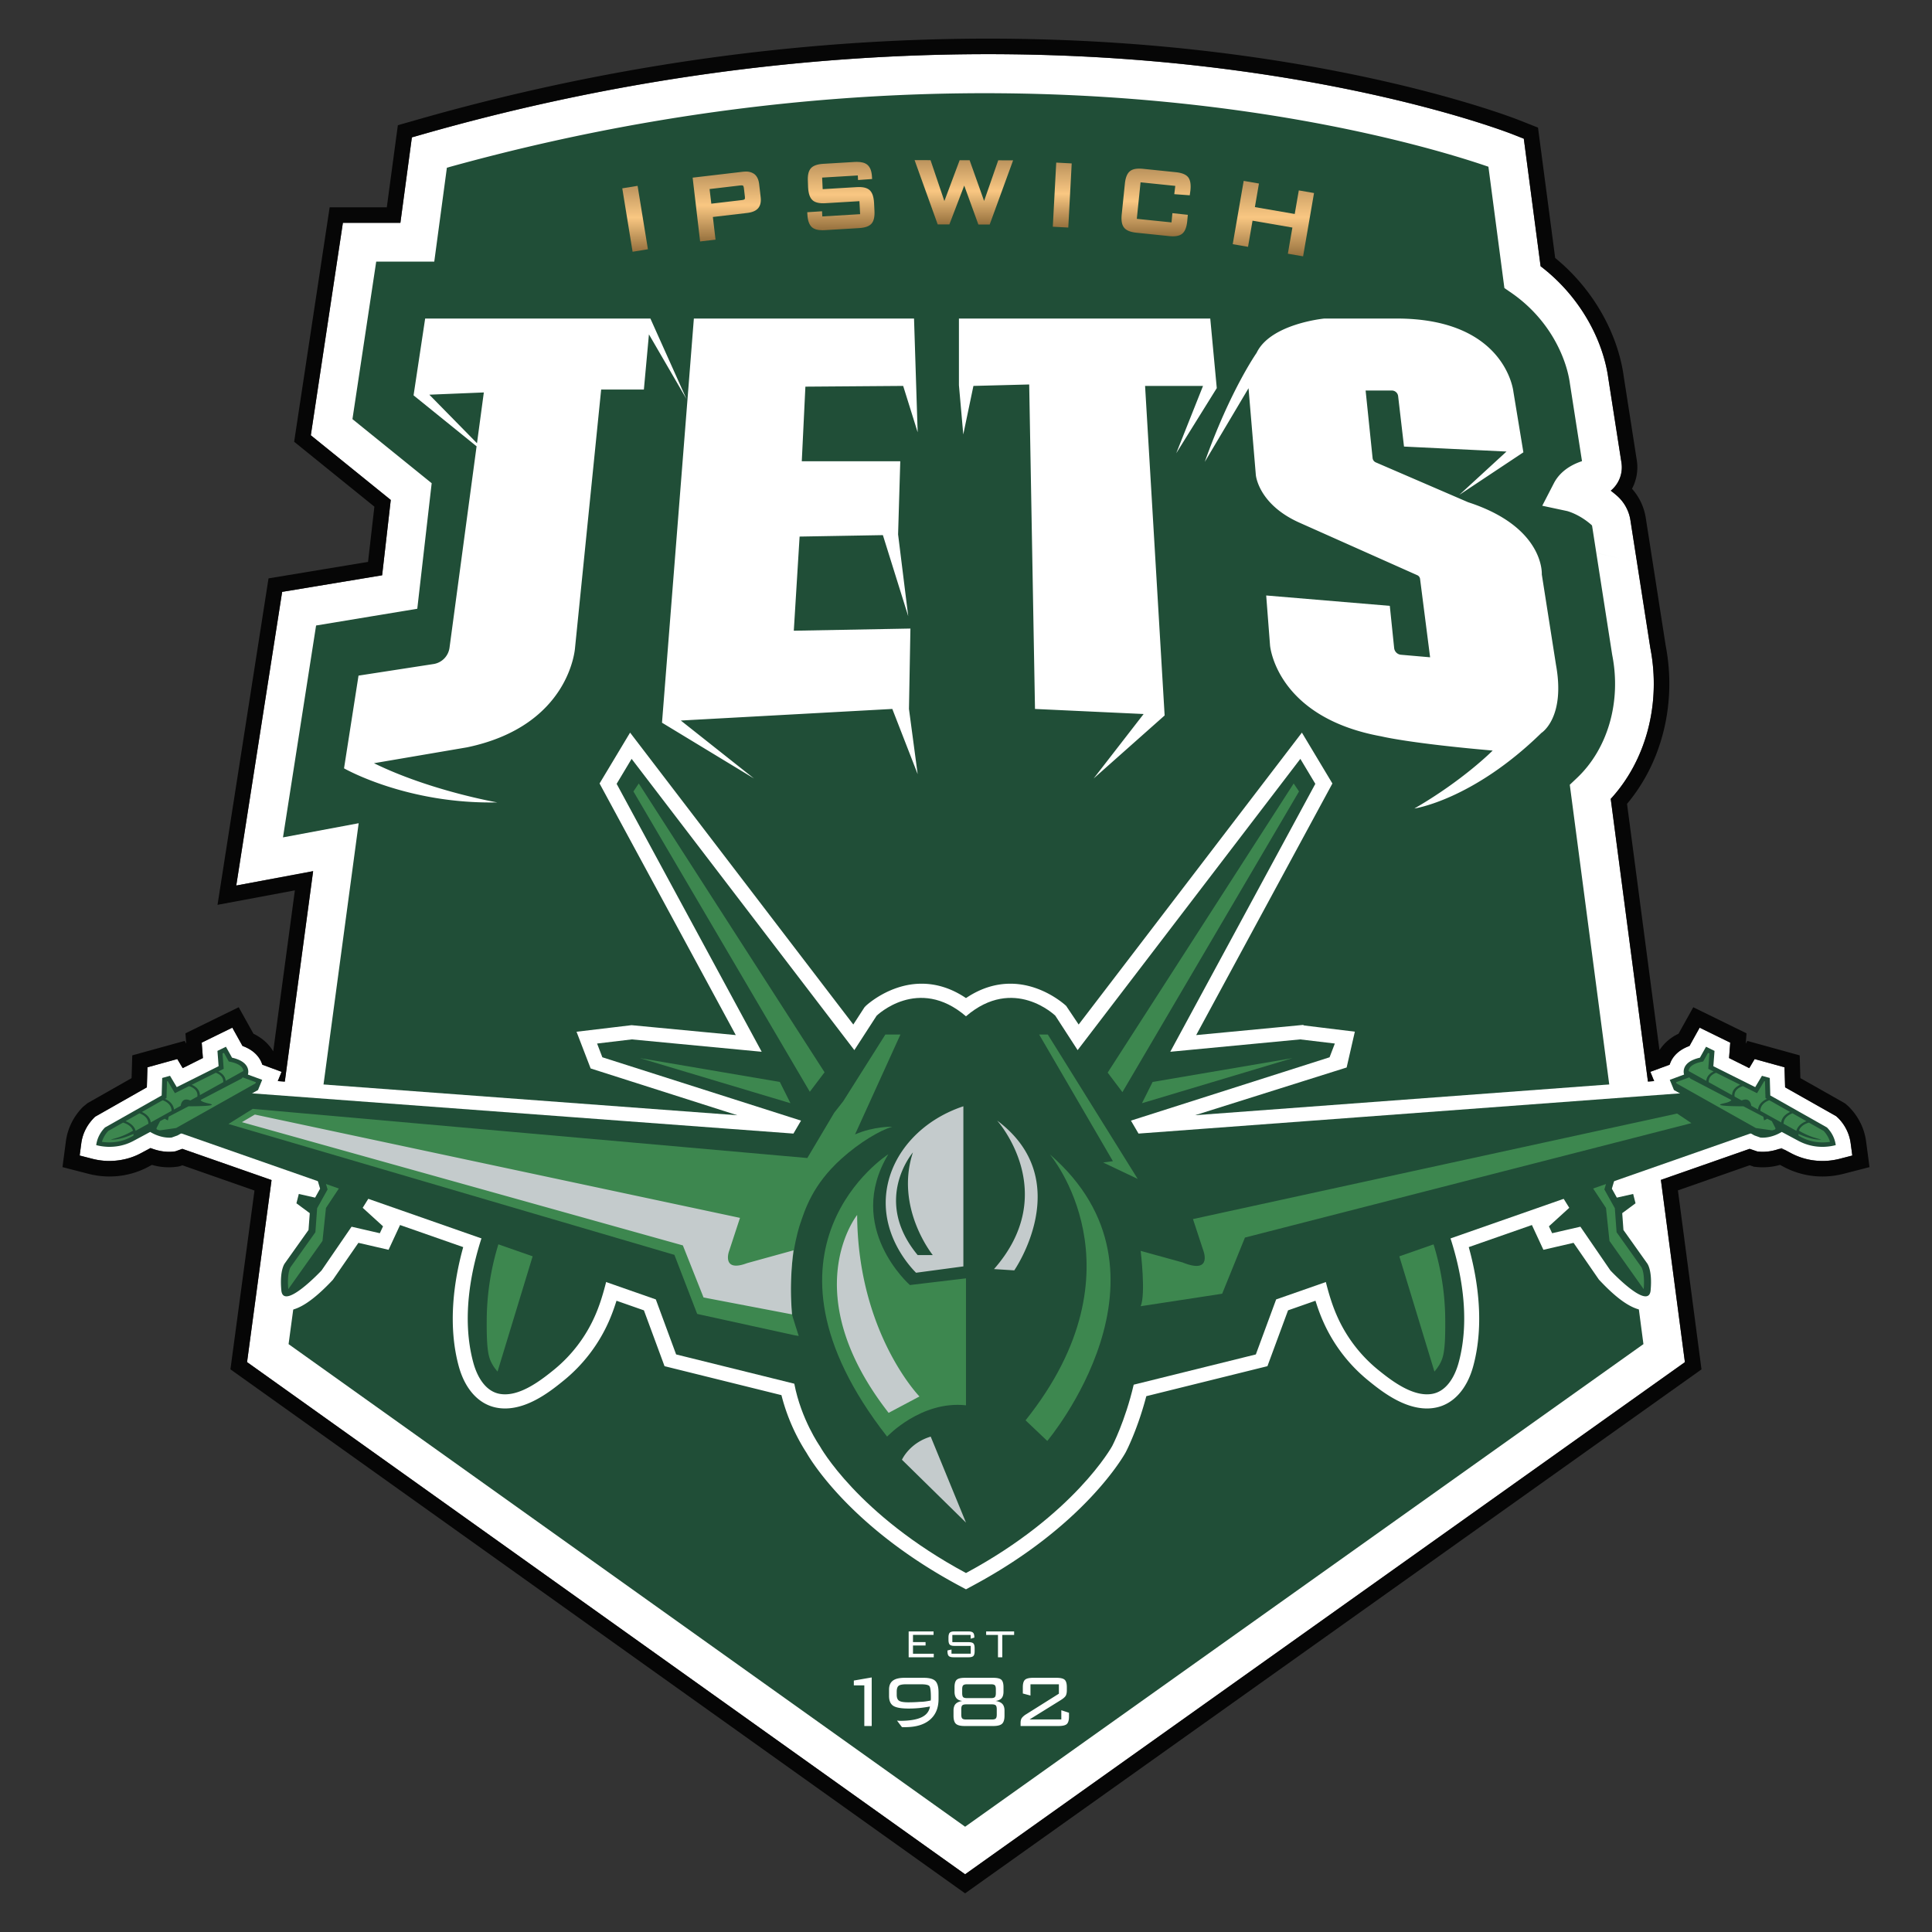
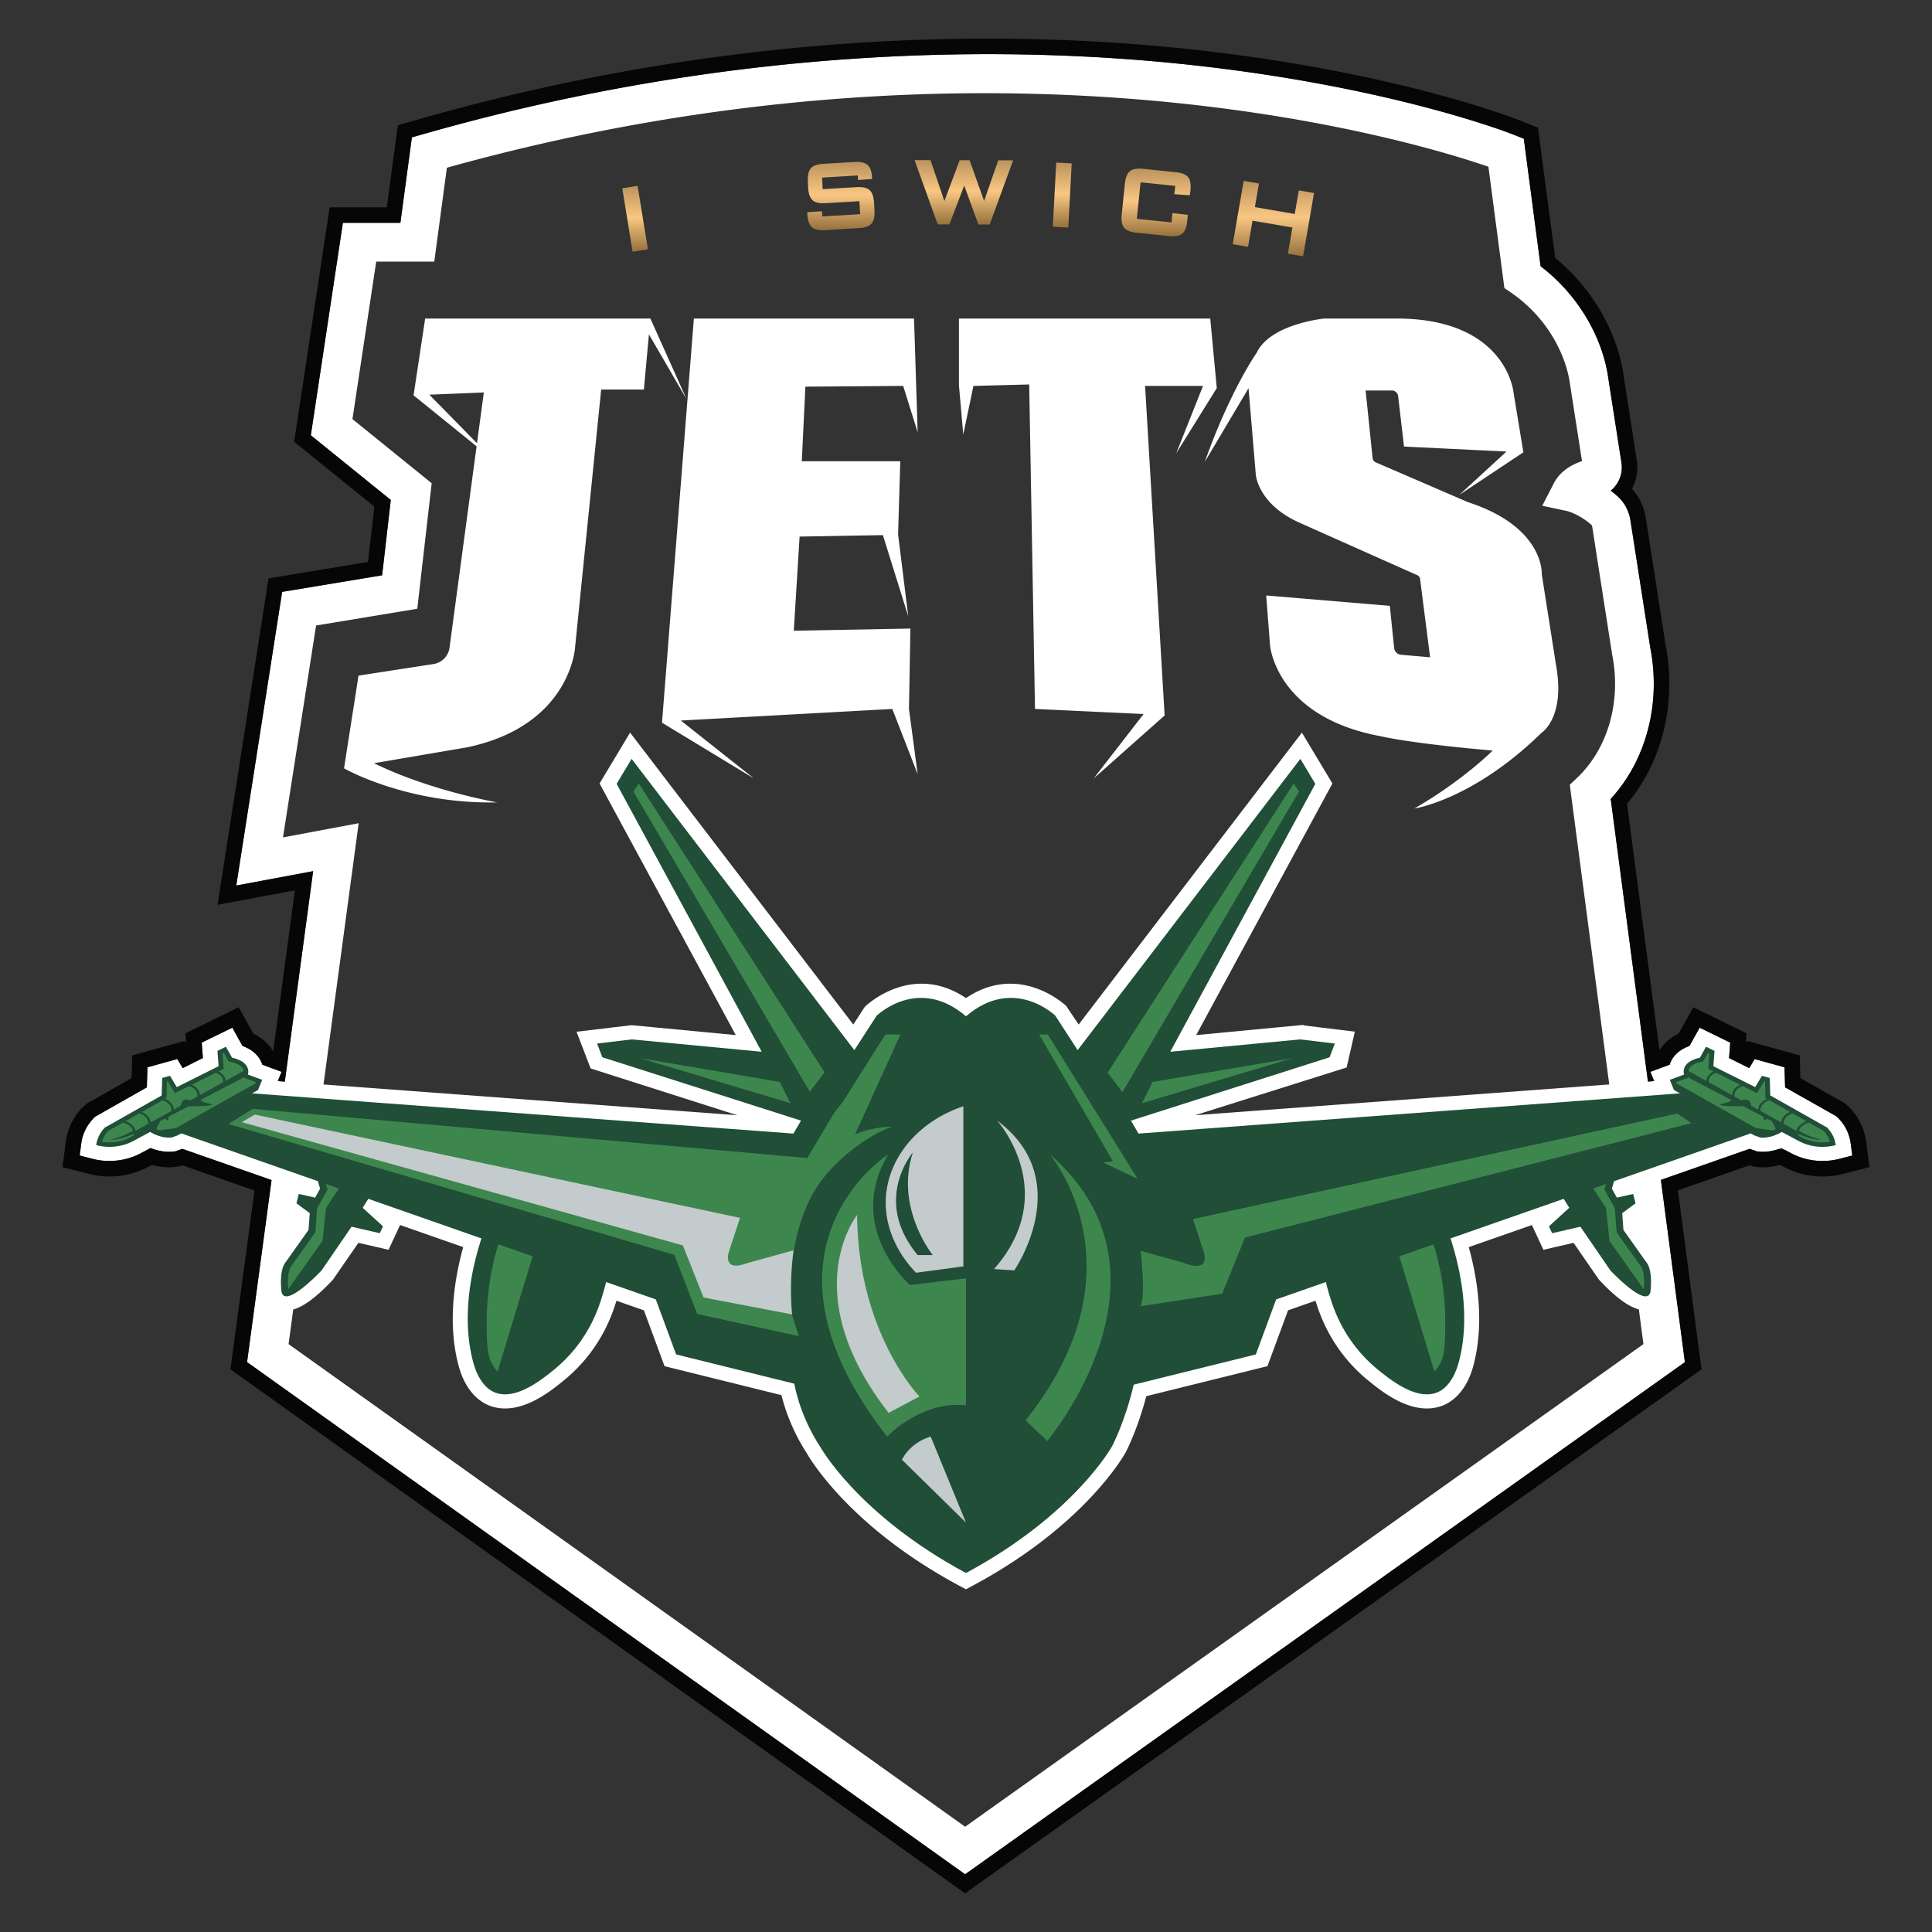
<svg xmlns="http://www.w3.org/2000/svg" xml:space="preserve" width="100" height="100" fill-rule="evenodd" stroke-linejoin="round" stroke-miterlimit="2" clip-rule="evenodd" viewBox="0 0 100 100">
  <rect x="0" y="0" width="100" height="100" fill="#333333" stroke="none" />
-   <path fill="#204e37" fill-rule="nonzero" d="m84.434 33.72-.756-4.854a140.013 140.013 0 0 0-34.291-3.897 139.806 139.806 0 0 0-28.419 3.238l-.279 2.436-5.206.862-2.045 13.084 3.949-.739-3.525 26.188 36.093 25.744 36.182-25.744-3.824-29.042c1.834-1.736 2.671-4.48 2.121-7.276Zm-.756-4.854-.278-1.78a1.112 1.112 0 0 0-.354-.661c-.87-.771-1.726-.954-1.726-.954.215-.417.706-.628 1.184-.733a.561.561 0 0 0 .431-.637l-.684-4.392c-.122-.912-.519-2.086-1.299-3.22a8.402 8.402 0 0 0-2.149-2.152l-.848-6.442s-23.364-9.222-55.729 0l-.625 4.642h-2.99l-.597 3.952-.024.159-.825 5.463 4.12 3.333-.317 2.763a139.806 139.806 0 0 1 28.419-3.238 140.013 140.013 0 0 1 34.291 3.897Z" />
  <path fill="#fff" fill-rule="nonzero" d="m19.933 28.437-.154 1.34-5.175.858-2.375 15.2 3.979-.744-3.42 25.412 37.166 26.51L87.21 70.505 83.371 41.35c1.828-1.985 2.611-4.922 2.051-7.803l-.689-4.422c-.689-.172-1.392-.342-2.109-.508l.82 5.258.007.039c.472 2.405-.227 4.84-1.827 6.353l-.372.352 3.812 28.952-35.109 24.98-35.018-24.979 3.628-26.962-3.917.733 1.713-10.967 5.238-.867.404-3.527.341-2.971-4.101-3.318 1.23-8.153h3.005l.653-4.859C51.763.709 73.379 7.365 77.04 8.63l.827 6.279.366.252a7.417 7.417 0 0 1 1.893 1.896c.598.869 1.01 1.884 1.134 2.807l.624 4.005c-.851.282-1.26.764-1.455 1.142l-.602 1.166 1.283.274c.006.002.628.154 1.271.725a.113.113 0 0 1 .029.064l.214 1.376c.717.167 1.419.337 2.109.509l-.342-2.194a2.11 2.11 0 0 0-.68-1.257 5.765 5.765 0 0 0-.337-.276c.414-.341.64-.887.552-1.451l-.681-4.371c-.095-.707-.411-2.122-1.467-3.656a9.406 9.406 0 0 0-2.037-2.14l-.869-6.601-.549-.217c-.243-.096-6.077-2.367-15.979-3.521-9.111-1.063-23.515-1.32-40.393 3.489l-.632.18-.595 4.424h-2.976l-1.66 10.996 4.138 3.347-.293 2.56Zm60.606 5.982-.736-4.689s.16-2.444-3.814-3.735l-4.778-2.062a.277.277 0 0 1-.166-.226l-.361-3.494h1.356c.167 0 .308.125.327.291l.304 2.61 5.305.258-2.444 2.245 3.318-2.205-.517-3.139s-.377-3.694-5.841-3.784h-3.954s-2.781.267-3.497 1.777c0 0-1.37 1.947-2.682 5.642l2.265-3.814.378 4.49s.119 1.51 2.245 2.464l6.112 2.725a.245.245 0 0 1 .144.194l.519 4.054-1.506-.131a.39.39 0 0 1-.355-.349l-.225-2.182-6.398-.537.199 2.583s.298 3.716 5.762 4.709c0 0 1.43.358 5.761.735 0 0-1.51 1.53-4.053 3 0 0 3.02-.437 6.577-3.914 0 0 1.251-.775.755-3.516ZM35.533 20.654l-1.944-3.347-.262 2.856h-2.211l-1.35 13.345s-.225 4.049-5.586 5.173l-4.823.823c2.924 1.432 6.379 2.028 6.379 2.028-4.693.099-7.929-1.763-7.929-1.763l.75-4.799 3.88-.599a.99.99 0 0 0 .83-.846l1.401-10.424-3.262-2.638.6-3.974h11.659l1.868 4.165Zm27.447-.566-.337-3.599H49.634v3.449l.225 2.549.525-2.512 2.887-.075.3 16.795 5.623.262-2.587 3.337 3.674-3.262-1.012-17.057h2.999l-1.387 3.487 2.099-3.374Zm-21.293-.075-.187 3.861h5.098l-.113 3.786.525 4.236-1.312-4.198-4.311.075-.3 4.873 6.036-.112-.075 4.161.45 3.374-1.312-3.374-10.947.6 3.787 2.999-4.761-2.887 1.649-20.918H47.31l.188 5.886-.75-2.4-5.061.038Zm-16.644.3-2.821.116 2.467 2.512.354-2.628Z" />
  <path fill="#fff" fill-rule="nonzero" d="m90.56 59.464.406.138.081.007c.368.03.726-.026 1.091-.161l.071-.025.493.264a3.459 3.459 0 0 0 1.642.404l.095-.001c.261-.008.525-.046.785-.112l.651-.168-.084-.629a2.273 2.273 0 0 0-.658-1.322l-.097-.088-2.639-1.491-.031-1.037-1.545-.427-.28.47-1.045-.522.061-.797-1.583-.775-.526.945-.056.022c-.392.154-.679.383-.854.682a1.343 1.343 0 0 0-.092.196l-.027.072-.997.368.197.48-.229.017-23.533 1.749 7.845-2.47.425-1.854-2.622-.321-.06-.028-.055.005-5.476.521 7.051-13.023-1.579-2.633-11.555 15.109-.646-.964c-.012-.011-1.21-1.149-2.888-1.149-.76 0-1.502.23-2.207.685l-.091.058-.09-.058c-.705-.455-1.447-.685-2.208-.685-1.674 0-2.876 1.138-2.888 1.15l-.07.074-.576.889L32.613 37.92l-1.58 2.633 7.051 13.023-5.393-.513-2.85.34.731 1.9 7.592 2.422-23.785-1.768.196-.48-.996-.368-.027-.072a1.252 1.252 0 0 0-.093-.196c-.174-.299-.461-.529-.852-.682l-.056-.022-.527-.946-1.583.776.061.797-1.045.522-.28-.47-1.545.427-.031 1.037-2.678 1.521-.058.057a2.393 2.393 0 0 0-.444.619c-.11.223-.182.46-.214.705l-.083.628.649.167c.26.067.524.105.784.113l.091.001c.59 0 1.159-.14 1.646-.403l.496-.265.07.025c.364.134.719.192 1.091.161l.131-.018.356-.127 5.345 1.87-.313 1.233.757.561-.021.291-1.096 1.543c-.136.179-.433.71-.325 1.89a1.034 1.034 0 0 0 1.036.981c.616 0 1.404-.52 2.409-1.592l1.321-1.912 1.561.36.595-1.282 3.268 1.143-.04.15c-.415 1.545-.784 3.845-.188 6.024.33 1.202 1.054 1.983 1.989 2.143.133.024.27.035.407.035 1.258 0 2.429-.954 3.059-1.467a8.232 8.232 0 0 0 2.3-3.013c.128-.287.244-.593.355-.933l.053-.163 1.419.497 1.067 2.89 6.051 1.499.025.096a10.097 10.097 0 0 0 1.281 2.901c.226.396 2.322 3.867 7.859 6.846l.387.208.387-.209c5.767-3.101 7.796-6.73 7.88-6.883.023-.043.59-1.127 1.041-2.81l.026-.095 6.269-1.553 1.067-2.89 1.419-.497.053.163c.112.343.228.648.356.933a8.22 8.22 0 0 0 2.299 3.013c.63.513 1.803 1.467 3.059 1.467.137 0 .274-.011.407-.035.934-.159 1.659-.941 1.989-2.143.596-2.178.227-4.478-.188-6.024l-.04-.15 3.268-1.143.595 1.282 1.561-.36 1.312 1.902c.648.691 1.594 1.596 2.431 1.596.11 0 .216-.016.315-.047.151-.048.645-.253.707-.928.105-1.137-.16-1.675-.327-1.894l-1.093-1.539-.021-.291.758-.561-.314-1.233 5.345-1.87Z" />
  <path fill="#204e37" fill-rule="nonzero" d="M74.841 63.412c.815 2.209 1.285 4.828.655 7.13-.194.706-.618 1.476-1.374 1.606-.998.171-2.114-.695-2.816-1.266a7.493 7.493 0 0 1-2.091-2.743c-.471-1.051-.684-2.206-.954-3.314l-1.006-4.124c-.021-.09-.263-1.072-.261-1.072l3.198-.753 2.736-.643 1.913 5.179Zm-45.035-4.536-2.736-.643-1.913 5.179c-.815 2.209-1.285 4.828-.655 7.13.194.706.617 1.476 1.374 1.606.998.171 2.114-.695 2.816-1.266a7.482 7.482 0 0 0 2.091-2.743c.471-1.051.684-2.206.954-3.314l1.006-4.124c.021-.09.263-1.072.261-1.072l-3.198-.753ZM16.31 61.989l.258-.463-.277-.937.199-.231.543.442 1.308-1.947.133-.243 1.698.347.729.148-2.128 3.41 1.053.959-.166.357-1.463-.337-1.552 2.263s-1.983 2.116-2.083 1.032c-.1-1.084.188-1.411.188-1.411l1.219-1.715.064-.87-.69-.511.123-.483.844.19Zm67.656.804.063.87 1.219 1.715s.288.327.188 1.411c-.1 1.084-2.083-1.032-2.083-1.032l-1.552-2.263-1.463.337-.166-.357 1.053-.959-2.128-3.41.729-.148 1.698-.347.133.243 1.308 1.947.543-.442.199.231-.277.937.258.463.844-.19.123.483-.689.511Z" />
  <path fill="#3d874f" fill-rule="nonzero" d="M74.805 68.277v.021c.013 1.627-.09 1.982-.312 2.357a2.404 2.404 0 0 1-.247.337L70.79 59.646l1.54-.362 1.632 4.421c.547 1.48.831 3.019.843 4.572Zm-49.612 0v.021c-.012 1.627.09 1.982.312 2.357.068.116.157.232.248.337l3.455-11.346-1.54-.362-1.632 4.421a13.458 13.458 0 0 0-.843 4.572Zm-8.321-5.753 2.266-3.426-.47-.096-.021.036-1.532 2.281-.305-.247.146.494-.541.971-.09 1.242-1.289 1.813c-.029.05-.183.357-.115 1.136l1.771-2.498.18-1.706Zm66.254 0-2.266-3.426.47-.096.021.036 1.533 2.281.304-.247-.146.494.541.971.091 1.242 1.288 1.813c.029.05.183.357.115 1.136l-1.771-2.498-.18-1.706Z" />
  <path fill="#204e37" fill-rule="nonzero" d="M87.902 56.521 58.93 58.674l-.393-.671.543-.173-2.628-3.476 2.628 3.476 9.74-3.106-.001-.001.272-.71-1.793-.214h-.001l-6.724.64 7.508-13.868-.775-1.293-11.528 15.076-1.154-1.781s-2.15-2.096-4.625.03c-2.475-2.126-4.625-.03-4.625-.03l-1.153 1.781-11.529-15.076-.775 1.293 7.508 13.868-6.724-.64-1.796.214.273.711 9.74 3.106 2.628-3.476-2.628 3.476.543.173-.393.671-28.972-2.153-3.376 1.911 25.225 8.826 1.051 2.847 6.117 1.515c-.148-.779-.186-1.638.009-2.508-.195.87-.157 1.729-.009 2.508l1.17.29-1.17-.29c.349 1.839 1.317 3.225 1.317 3.225s1.935 3.544 7.569 6.574c5.634-3.03 7.569-6.574 7.569-6.574s.667-1.271 1.112-3.174l-.769.191.769-.191c.272-1.166.461-2.568.36-4.062.101 1.494-.088 2.896-.36 4.062l6.322-1.566 1.051-2.847 25.226-8.826-3.377-1.911Z" />
  <path fill="#3d874f" fill-rule="nonzero" d="M54.332 59.743s5.037 5.905-1.249 13.772l1.124 1.068s7.285-8.646.125-14.84Zm-8.353 0s-7.665 4.883-.063 14.616c0 0 1.756-1.873 4.083-1.621v-6.571l-2.903.346s-3.393-2.975-1.117-6.77Zm-1.722-1.026 2.349-5.17h-.78l-2.182 3.455-.465.593-1.392 2.344-28.707-2.544-1.254.782 23.081 6.774 1.179 3.058 5.036 1.103.219.036s-.339-1.058-.346-1.116c-.294-2.53.391-4.59.391-4.59.278-.834.665-2.108 2.154-3.455.955-.864 2.01-1.482 2.643-1.667 0 0-.933-.032-1.926.397Zm42.549-1.08-25.058 5.462.514 1.566s.563 1.332-1.058.677l-2.164-.597s.273 2.24 0 2.864l4.219-.646 1.179-2.907 23.108-5.923-.74-.496Zm-33.019-4.09 3.816 6.554-.503.07 1.787.849-4.653-7.473h-.447Zm-13.423 2.455-7.244-1.234 7.795 2.334-.551-1.1Zm19.295 0-.551 1.1 7.795-2.334-7.244 1.234Zm7.301-15.449-9.627 14.965.763 1.011 9.141-15.564-.277-.412Zm-33.897 0-.277.412 9.13 15.545.763-1.009-9.616-14.948Z" />
  <path fill="#c4cbcc" fill-rule="nonzero" d="M46.685 75.556s.381-.866 1.488-1.197l1.826 4.451-3.314-3.254Zm-2.319-12.669s-3.22 4.016 1.629 10.242l1.596-.848s-3.187-3.278-3.225-9.394Zm-6.643 1.914.579-1.764-25.112-5.348-.668.394 22.823 6.379 1.07 2.695 4.58.875a15.63 15.63 0 0 1 .077-3.313v-.002l-2.399.662c-1.308.494-.95-.578-.95-.578Zm8.167-3.184c-.335 2.34 1.273 4.007 1.525 4.26l2.449-.328v-8.288c-2.152.714-3.692 2.394-3.974 4.356ZM51.612 58s3.333 3.71-.162 7.687l1.048.067s3.243-4.676-.886-7.754Zm-4.114 6.962c-2.365-2.852-.246-5.312-.246-5.312-.946 2.874 1.028 5.312 1.028 5.312h-.782Z" />
  <path fill="#204e37" fill-rule="nonzero" d="m12.01 54.745-.316-.566-.439.215.06.792-2.166 1.083-.349-.586-.405.112-.027.905-2.932 1.657a1.65 1.65 0 0 0-.308.428c-.094.19-.132.363-.148.486.166.044.369.08.602.088.361.01.843-.045 1.326-.306l.867-.465s.514.342 1.107.292l.31-.111 4.163-2.35.216-.527-.74-.273s.228-.637-.821-.874Zm75.978 0 .316-.566.439.215-.06.792 2.167 1.083.348-.586.405.112.027.905 2.933 1.657c.091.093.211.234.307.428.094.19.132.363.148.486-.166.044-.369.08-.602.088a2.623 2.623 0 0 1-1.325-.306l-.868-.465s-.514.342-1.106.292l-.311-.111-4.163-2.35-.216-.527.741-.273s-.229-.637.82-.874Z" />
  <path fill="#3d874f" fill-rule="nonzero" d="M5.729 58.979a3.825 3.825 0 0 0 1.156-.455c-.096-.29-.435-.396-.519-.417l-.76.43a1.424 1.424 0 0 0-.33.564c.101.016.202.025.303.028.431.013.832-.079 1.191-.274l.134-.072a.635.635 0 0 0 .007-.095c-.805.37-1.182.291-1.182.291Zm88.54 0a3.825 3.825 0 0 1-1.156-.455c.096-.29.435-.396.519-.417l.76.43a1.424 1.424 0 0 1 .33.564 2.388 2.388 0 0 1-.302.028 2.317 2.317 0 0 1-1.192-.274l-.134-.072a.635.635 0 0 1-.007-.095c.805.37 1.182.291 1.182.291Zm-1.489-1.354.719.406c-.167.064-.444.211-.52.5l-.663-.368c.01-.33.304-.481.464-.538Zm-85.562 0-.718.406c.166.064.443.211.519.5l.663-.368c-.01-.33-.304-.481-.464-.538Zm5.344-1.861-.059.064-2.117 1.105c.011.051.108.115.421.184.593.131-.642.144-1.05.145l-1.026.536-.042.196-.163-.089-.239.125-.181.354c-.018.034.003.075.043.087l.105.032a.093.093 0 0 0 .033.003l.828-.119 4.106-2.309.025-.062-.684-.252Zm74.874 0 .059.064 2.117 1.105c-.012.051-.108.115-.421.184-.592.131.642.144 1.05.145l1.026.536.042.196.163-.089.239.125.181.354c.017.034-.003.075-.043.087l-.105.032a.093.093 0 0 1-.033.003l-.828-.119-4.106-2.309-.025-.062.684-.252ZM8.418 56.948l-1.075.607c.18.082.421.245.462.54l1.076-.597c-.003-.339-.301-.492-.463-.55Zm83.162 0 1.075.607c-.18.082-.421.245-.462.54l-1.076-.597c.003-.339.301-.492.463-.55Zm-81.729.012.365-.203c.046-.372-.322-.507-.432-.539l-.731.365-.371-.625-.039.011-.025.865-.076.043c.182.083.428.25.463.552l.348-.193c.018-.132.104-.446.498-.276Zm80.296 0-.365-.203c-.046-.372.322-.507.432-.539l.731.365.372-.625.038.011.026.865.075.043c-.183.083-.427.25-.463.552l-.347-.193c-.019-.132-.105-.446-.499-.276Zm-79.8-.276 1.209-.671c.017-.303-.249-.438-.387-.487l-1.246.622c.167.071.417.229.424.536Zm79.305 0-1.21-.671c-.017-.303.249-.438.387-.487l1.246.622c-.167.071-.417.229-.423.536Zm-78.35-1.224c.158.075.358.222.379.484l.916-.509a.333.333 0 0 0-.055-.159c-.089-.136-.29-.243-.583-.309l-.119-.026-.248-.447-.074.036.06.791-.276.139Zm77.394 0c-.158.075-.358.222-.379.484l-.916-.509a.333.333 0 0 1 .055-.159c.089-.136.29-.243.583-.309l.119-.026.248-.447.074.036-.06.791.276.139Z" />
  <path fill="url(#a)" d="m32.743 13.031-.534-3.283.793-.129.534 3.283-.793.129Z" />
-   <path fill="url(#b)" fill-rule="nonzero" d="m38.423 8.893-2.572.302.387 3.303.798-.093-.138-1.174 1.775-.208c.269-.032.455-.113.57-.247.114-.136.158-.329.129-.573l-.078-.672c-.029-.246-.117-.425-.262-.53a.713.713 0 0 0-.432-.12 1.41 1.41 0 0 0-.177.012Zm-1.695.892 1.579-.186c.121-.014.151.01.152.012.006.004.033.031.046.137l.049.418c.013.11-.009.142-.012.145 0 .001-.026.031-.146.045l-1.579.186-.089-.757Z" />
  <path fill="url(#c)" fill-rule="nonzero" d="m44.227 8.383-1.611.096c-.319.019-.533.097-.652.238-.119.14-.167.361-.148.676l.011.312c.019.32.094.535.228.657.135.124.356.175.675.156l1.753-.105.037.673-1.957.117-.015-.267-.764.049.006.116c.018.318.094.533.231.656.118.107.3.16.553.16.04 0 .081-.001.125-.004l1.765-.106c.315-.019.527-.095.648-.233.119-.138.168-.36.149-.68l-.02-.399c-.02-.321-.095-.535-.232-.657-.138-.121-.356-.172-.669-.152l-1.758.105-.028-.599 1.846-.11.013.236.727-.052-.007-.123c-.017-.291-.094-.491-.235-.611-.121-.103-.301-.153-.547-.153-.039 0-.08.001-.124.004Z" />
  <path fill="url(#d)" fill-rule="nonzero" d="m48.535 11.616.604.001.769-2.011.733 2.016h.585l1.212-3.323-.77-.002-.731 2.105-.75-2.108-.516-.002-.791 2.115-.716-2.117-.826-.003 1.197 3.329Z" />
  <path fill="url(#e)" d="m55.294 11.779-.801-.043.177-3.321.801.043-.177 3.321Z" />
  <path fill="url(#f)" fill-rule="nonzero" d="M58.481 8.865c-.141.117-.225.328-.258.645l-.163 1.588c-.033.317.007.541.122.684.115.145.325.231.643.264l1.689.174c.069.007.134.011.195.011.214 0 .374-.045.485-.137.14-.116.224-.328.257-.646l.03-.329-.798-.086-.046.479-1.796-.185.194-1.891 1.797.185-.052.429.801.058.034-.249c.033-.323-.006-.548-.119-.689-.114-.141-.324-.225-.641-.258l-1.689-.174a1.999 1.999 0 0 0-.197-.011c-.217 0-.378.045-.488.138Z" />
  <path fill="url(#g)" fill-rule="nonzero" d="m63.806 12.639.792.137.233-1.353 2.063.355-.234 1.354.788.136.566-3.277-.788-.136-.211 1.22-2.062-.356.21-1.22-.79-.137-.567 3.277Z" />
-   <path fill="#fff" fill-rule="nonzero" d="m46.428 89.057.026.004.123.009c.494 0 .868-.062 1.121-.183.254-.122.399-.308.437-.559-.17.032-.353.058-.548.08a5.812 5.812 0 0 1-.564.026c-.381 0-.644-.047-.789-.142-.144-.096-.217-.264-.217-.505v-.335c0-.208.065-.361.195-.46.13-.099.333-.149.608-.149h.987c.294 0 .497.055.607.165.11.111.165.312.165.605v.328c0 .464-.15.823-.451 1.077-.301.253-.726.379-1.275.379h-.106a.346.346 0 0 1-.064-.004l-.255-.336Zm3.497.281c-.212 0-.361-.037-.445-.113-.084-.075-.126-.216-.126-.422v-.263c0-.149.035-.263.105-.341.07-.078.186-.13.348-.157-.137-.018-.238-.066-.303-.144-.065-.077-.098-.19-.098-.34v-.226c0-.186.036-.314.11-.384.073-.07.216-.105.428-.105h1.459c.214 0 .358.034.43.104.072.069.108.197.108.385v.226c0 .147-.032.259-.096.337-.065.078-.169.127-.312.147.161.024.277.075.351.155.073.079.109.194.109.343v.263c0 .201-.042.341-.127.419-.085.077-.235.116-.449.116h-1.492Zm-5.188 0v-2.103h-.543v-.25l.925-.161v2.514h-.382Zm8.204-2.006c0-.186.036-.314.109-.384.074-.07.216-.105.429-.105h1.204c.212 0 .355.035.427.104.073.069.109.197.109.384v.156c0 .123-.02.218-.058.285-.038.066-.123.14-.252.222l-1.615 1.002h1.639v-.474l.397.13v.198c0 .187-.037.315-.111.385-.074.069-.218.103-.43.103h-1.964v-.155c0-.115.022-.203.067-.265a.822.822 0 0 1 .223-.189l1.693-1.064v-.487h-1.471v.583l-.396-.106v-.323Zm-3.186 1.14v.272c0 .1.017.168.051.204.034.035.1.053.2.053h1.336c.099 0 .165-.017.199-.052.034-.035.051-.103.051-.205v-.272c0-.101-.017-.169-.052-.203-.035-.034-.101-.052-.198-.052h-1.336c-.098 0-.164.018-.199.052-.034.034-.052.102-.052.203Zm-1.582-.453.009-.085v-.071c0-.334-.026-.531-.077-.593-.053-.061-.2-.092-.445-.092h-.757c-.195 0-.326.027-.391.079-.065.053-.098.155-.098.306v.16c0 .152.041.254.124.308.083.053.239.08.468.08.219 0 .423-.008.61-.024.089 0 .183-.007.285-.021a4.89 4.89 0 0 0 .272-.047Zm1.629-.581v.194c0 .107.017.177.051.211.034.034.101.051.202.051h1.237c.099 0 .166-.018.201-.052.034-.035.052-.105.052-.21v-.194c0-.105-.017-.175-.051-.209-.034-.034-.101-.051-.202-.051h-1.237c-.096 0-.162.017-.198.051-.037.034-.055.104-.055.209Zm-2.77-1.658v-1.338h1.289v.18h-1.065v.372h.651v.177h-.651v.425h1.075v.184h-1.299Zm3.208-1.156h-.947v.374h.843c.12 0 .201.021.245.065.044.044.066.127.066.25v.15c0 .123-.022.206-.066.25-.043.044-.125.067-.245.067h-.781c-.121 0-.204-.023-.248-.068-.044-.044-.066-.127-.066-.249v-.036l.208-.049v.216h.996v-.403h-.84c-.122 0-.204-.022-.247-.067-.043-.043-.065-.127-.065-.249v-.117c0-.121.022-.203.065-.249.043-.045.125-.067.247-.067h.713c.119 0 .2.021.246.065.045.043.067.12.067.229v.027l-.191.055v-.194Zm1.638 0v1.156h-.223v-1.156h-.612v-.182h1.448v.182h-.613Z" />
  <path d="m16.088 22.53 4.138 3.347-.286 2.5-.102.885-.83.187.37-3.225-4.153-3.359 1.838-12.134h2.958l.572-4.25 1.138-.324c17.008-4.846 31.524-4.585 40.706-3.515 10.028 1.17 15.934 3.475 16.181 3.572l.989.391.889 6.747c.745.61 1.397 1.318 1.944 2.113h.001c1.15 1.673 1.494 3.219 1.599 3.995l.68 4.363a2.365 2.365 0 0 1-.248 1.476c.374.416.625.941.713 1.509l.26 1.666.769 4.933c.579 2.999-.189 6.05-1.999 8.2l1.679 12.749a2.36 2.36 0 0 1 .985-.849l.764-1.372 2.757 1.35-.041.535.084-.143 2.709.749.035 1.177 2.244 1.268-.001.004c.045.02.095.054.149.104a7.64 7.64 0 0 1 .135.125c.237.24.433.513.596.843l.003.005c.14.293.233.604.275.923l.178 1.335-1.343.346a4.402 4.402 0 0 1-.961.137l-.118.002a4.261 4.261 0 0 1-2.022-.5l-.188-.101a3.193 3.193 0 0 1-1.104.118l-.05-.002h.021l-.099-.007.064.003-.176-.015-.226-.077-3.715 1.3 1.22 9.265L49.953 98 11.927 70.876l1.245-9.254-3.731-1.306-.136.048-.119.024-.206.021.037.001-.066.002.029-.003a3.106 3.106 0 0 1-1.116-.115l-.19.102a4.255 4.255 0 0 1-1.89.497l-.136.002-.115-.002a4.404 4.404 0 0 1-.96-.138l-1.339-.345.176-1.334c.044-.332.142-.654.291-.955.15-.304.35-.583.594-.829l.231-.19 2.285-1.298.035-1.178 2.709-.749.084.143-.04-.535 2.756-1.351.764 1.372c.459.222.798.534 1.023.912l1.121-8.333-4.004.749 2.64-16.897 5.151-.853.084-.739-.126 1.104.83-.187-.059.515-5.175.858-2.375 15.2 3.979-.744-1.466 10.893-.363-.027.196-.48-.996-.368-.027-.072a1.252 1.252 0 0 0-.093-.196c-.174-.299-.461-.529-.852-.682l-.056-.022-.527-.946-1.583.776.061.797-1.045.522-.28-.47-1.545.427-.031 1.037-2.678 1.521-.058.057a3.875 3.875 0 0 0-.122.134l-.103.13h-.001a2.248 2.248 0 0 0-.432 1.06l-.083.628.649.167c.26.067.524.105.784.113l.091.001c.59 0 1.159-.14 1.646-.403l.496-.265.07.025c.364.134.719.192 1.091.161l.131-.018.356-.127 4.618 1.616-1.268 9.423 37.166 26.51L87.21 70.505l-1.243-9.434 4.593-1.607.406.138.081.007c.322.027.637-.014.956-.114l.072-.024.311.047.316.169a3.459 3.459 0 0 0 1.642.404l.095-.001c.261-.008.525-.046.785-.112l.651-.168-.084-.629a2.273 2.273 0 0 0-.658-1.322l-.097-.088-2.639-1.491-.031-1.037-1.545-.427-.28.47-1.045-.522.061-.797-1.583-.775-.526.945-.056.022c-.392.154-.679.383-.854.682a1.343 1.343 0 0 0-.092.196l-.027.072-.997.368.197.48-.322.024-1.926-14.631c1.828-1.985 2.611-4.922 2.051-7.803l-.689-4.422c-.689-.172-.69-.172 0 0l-.342-2.194a2.11 2.11 0 0 0-.68-1.257 5.765 5.765 0 0 0-.337-.276c.414-.341.64-.887.552-1.451l-.681-4.371c-.095-.707-.411-2.122-1.467-3.656a9.406 9.406 0 0 0-2.037-2.14l-.869-6.601-.549-.217c-.243-.096-6.077-2.367-15.979-3.521-9.111-1.063-23.515-1.32-40.393 3.489l-.632.18-.595 4.424h-2.976l-1.66 10.996ZM91.03 60.412l-.029-.002.046.002h-.017Z" opacity=".88" />
  <defs>
    <linearGradient id="a" x1="0" x2="1" y1="0" y2="0" gradientTransform="rotate(90 11.627 21.246) scale(3.412)" gradientUnits="userSpaceOnUse">
      <stop offset="0" stop-color="#bb935d" />
      <stop offset=".48" stop-color="#f9c782" />
      <stop offset="1" stop-color="#96713e" />
    </linearGradient>
    <linearGradient id="b" x1="0" x2="1" y1="0" y2="0" gradientTransform="rotate(90 14.367 23.248) scale(3.617)" gradientUnits="userSpaceOnUse">
      <stop offset="0" stop-color="#bb935d" />
      <stop offset=".48" stop-color="#f9c782" />
      <stop offset="1" stop-color="#96713e" />
    </linearGradient>
    <linearGradient id="c" x1="0" x2="1" y1="0" y2="0" gradientTransform="rotate(90 17.573 25.952) scale(3.538)" gradientUnits="userSpaceOnUse">
      <stop offset="0" stop-color="#bb935d" />
      <stop offset=".48" stop-color="#f9c782" />
      <stop offset="1" stop-color="#96713e" />
    </linearGradient>
    <linearGradient id="d" x1="0" x2="1" y1="0" y2="0" gradientTransform="rotate(90 20.8 29.088) scale(3.335)" gradientUnits="userSpaceOnUse">
      <stop offset="0" stop-color="#bb935d" />
      <stop offset=".48" stop-color="#f9c782" />
      <stop offset="1" stop-color="#96713e" />
    </linearGradient>
    <linearGradient id="e" x1="0" x2="1" y1="0" y2="0" gradientTransform="rotate(90 23.283 31.699) scale(3.364)" gradientUnits="userSpaceOnUse">
      <stop offset="0" stop-color="#bb935d" />
      <stop offset=".48" stop-color="#f9c782" />
      <stop offset="1" stop-color="#96713e" />
    </linearGradient>
    <linearGradient id="f" x1="0" x2="1" y1="0" y2="0" gradientTransform="rotate(90 25.555 34.282) scale(3.504)" gradientUnits="userSpaceOnUse">
      <stop offset="0" stop-color="#bb935d" />
      <stop offset=".48" stop-color="#f9c782" />
      <stop offset="1" stop-color="#96713e" />
    </linearGradient>
    <linearGradient id="g" x1="0" x2="1" y1="0" y2="0" gradientTransform="rotate(90 28.274 37.636) scale(3.906)" gradientUnits="userSpaceOnUse">
      <stop offset="0" stop-color="#bb935d" />
      <stop offset=".48" stop-color="#f9c782" />
      <stop offset="1" stop-color="#96713e" />
    </linearGradient>
  </defs>
</svg>